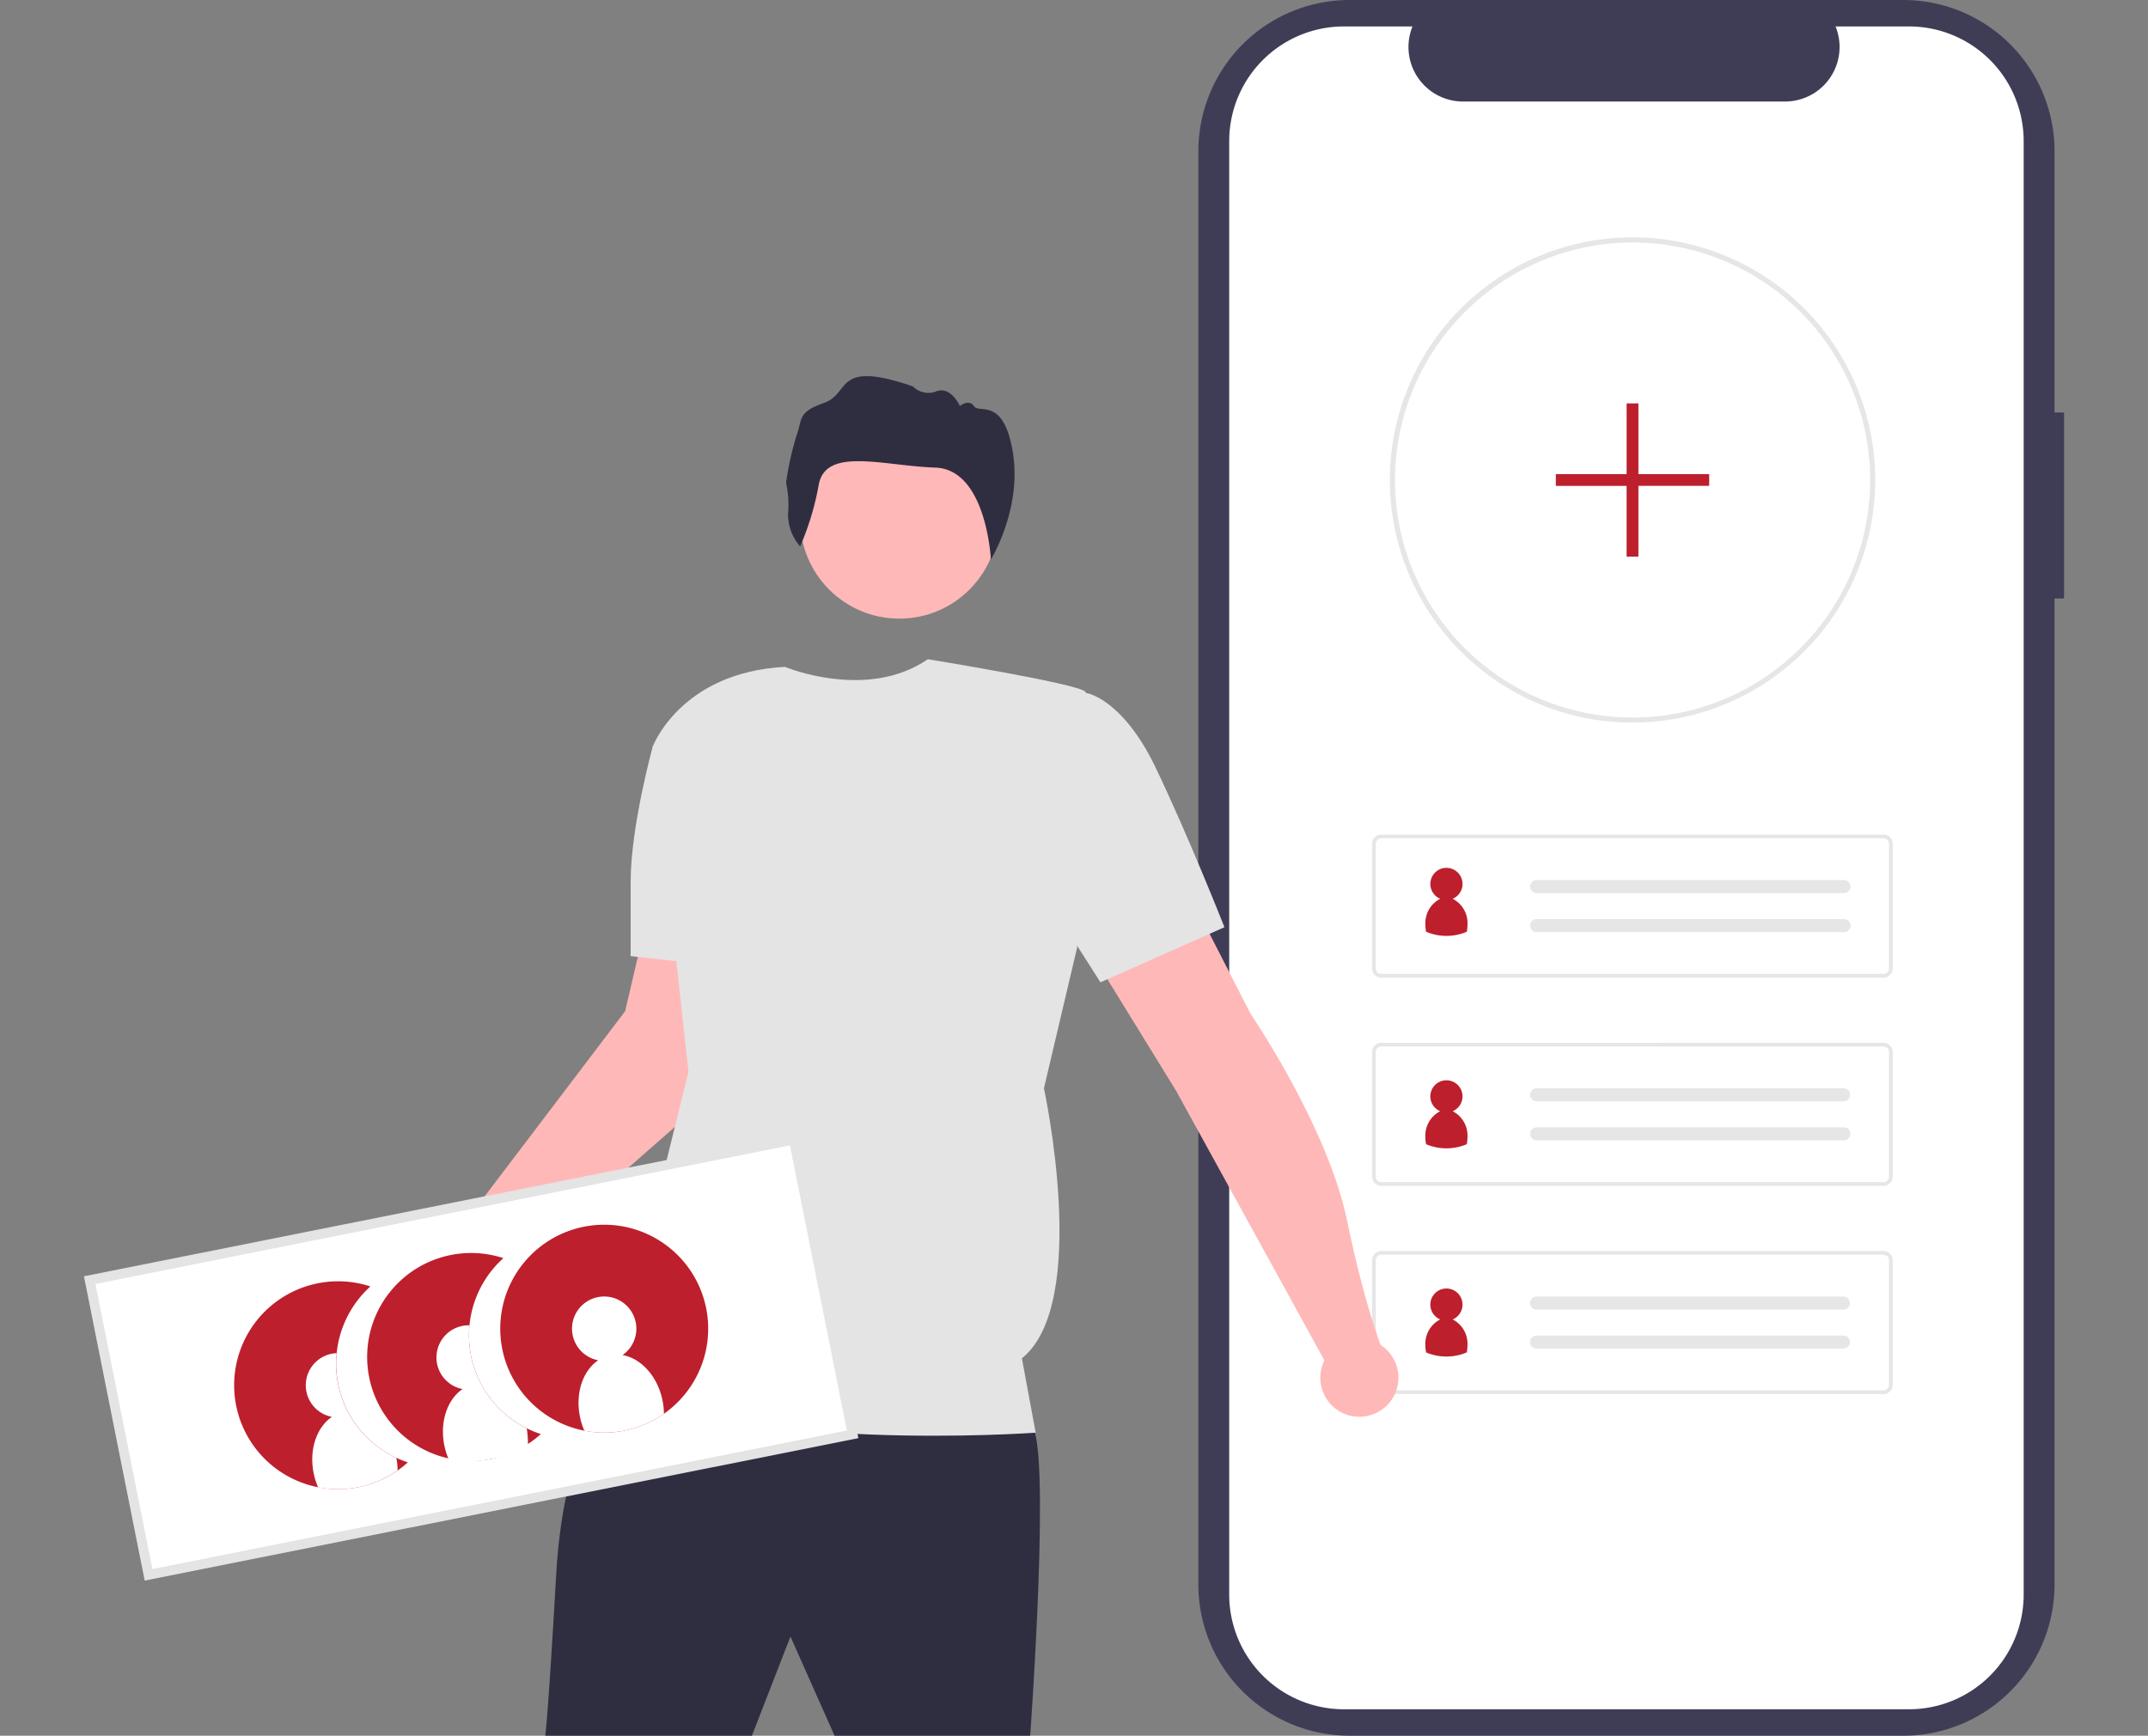
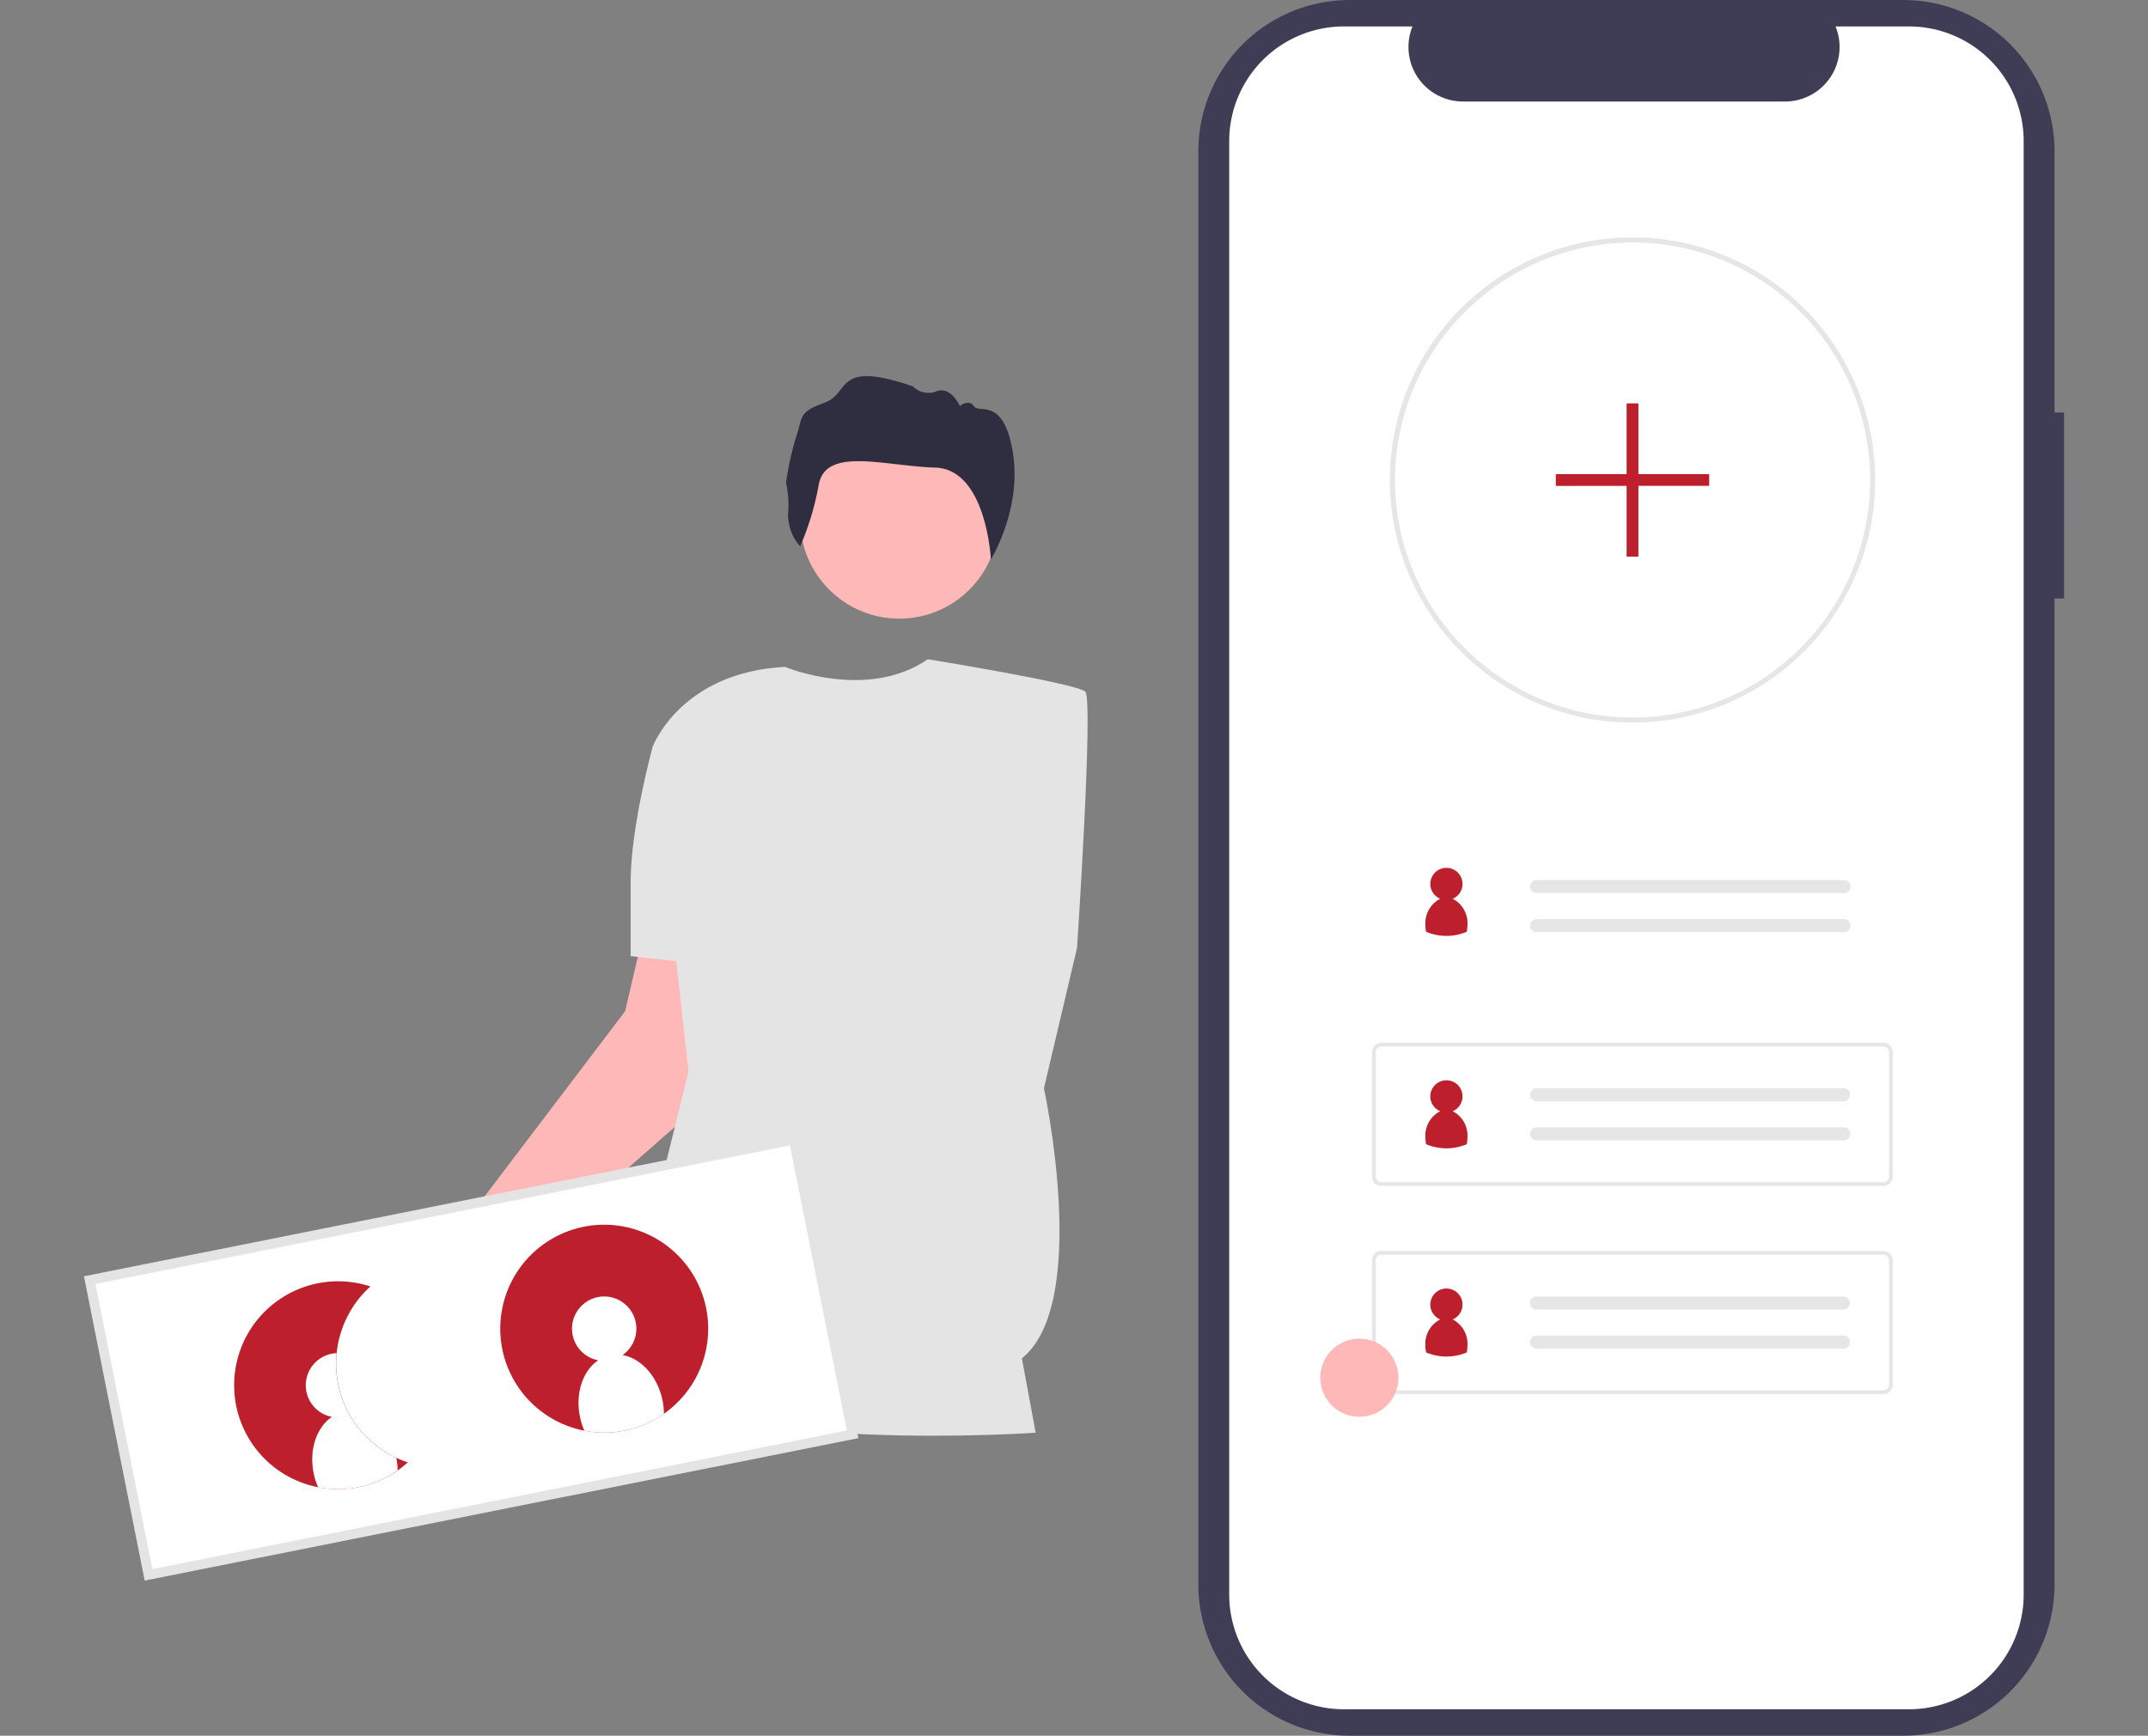
<svg xmlns="http://www.w3.org/2000/svg" width="266" height="215" viewBox="0 0 266 215">
  <rect x="0" y="0" width="266" height="215" fill="#808080" stroke="none" />
  <defs>
    <clipPath id="clip-path">
      <rect id="Rectangle_757" data-name="Rectangle 757" width="266" height="215" transform="translate(-1174 -11268)" fill="#fff" />
    </clipPath>
  </defs>
  <g id="Mask_Group_56" data-name="Mask Group 56" transform="translate(1174 11268)" clip-path="url(#clip-path)">
    <g id="undraw_add_friends_re_3xte" transform="translate(-1163.605 -11268)">
      <path id="Path_339" data-name="Path 339" d="M809.179,153.161H808V120.8a18.73,18.73,0,0,0-18.731-18.73H720.7A18.73,18.73,0,0,0,701.973,120.8V298.339A18.73,18.73,0,0,0,720.7,317.066h68.567A18.73,18.73,0,0,0,808,298.337V176.2h1.18Z" transform="translate(-563.969 -102.069)" fill="#3f3d56" />
      <path id="Path_340" data-name="Path 340" d="M813.985,127.937V307.985a14.205,14.205,0,0,1-14.2,14.2H729.813a14.209,14.209,0,0,1-14.21-14.206V127.937a14.208,14.208,0,0,1,14.21-14.2H738.3a6.754,6.754,0,0,0,6.249,9.3h39.892a6.754,6.754,0,0,0,6.249-9.3h9.094a14.2,14.2,0,0,1,14.2,14.2Z" transform="translate(-573.777 -110.462)" fill="#fff" />
      <path id="Path_45" data-name="Path 45" d="M816.564,266.995a30.041,30.041,0,0,1-30.046-30.032v-.218a30.05,30.05,0,1,1,30.049,30.243h0Zm0-59.47A29.481,29.481,0,0,0,787.15,236.77v.173a29.421,29.421,0,1,0,29.42-29.418Z" transform="translate(-624.796 -177.488)" fill="#e6e6e6" />
-       <path id="Path_39" data-name="Path 39" d="M841.986,488.325H779.808a1.153,1.153,0,0,1-1.152-1.152V471.751a1.153,1.153,0,0,1,1.152-1.152h62.177a1.153,1.153,0,0,1,1.152,1.152v15.422a1.153,1.153,0,0,1-1.152,1.152Zm-62.177-17.266a.691.691,0,0,0-.691.691v15.422a.691.691,0,0,0,.691.691h62.177a.691.691,0,0,0,.691-.691V471.75a.691.691,0,0,0-.691-.691Z" transform="translate(-619.143 -367.224)" fill="#e6e6e6" />
-       <path id="Path_40" data-name="Path 40" d="M849.245,490.7a.806.806,0,0,0,0,1.612h38a.807.807,0,1,0,.061-1.611H849.249Z" transform="translate(-669.351 -381.688)" fill="#e6e6e6" />
+       <path id="Path_40" data-name="Path 40" d="M849.245,490.7a.806.806,0,0,0,0,1.612h38a.807.807,0,1,0,.061-1.611H849.249" transform="translate(-669.351 -381.688)" fill="#e6e6e6" />
      <path id="Path_41" data-name="Path 41" d="M849.245,507.942a.806.806,0,1,0,0,1.612h38a.807.807,0,1,0,.061-1.611H849.249Z" transform="translate(-669.351 -394.093)" fill="#e6e6e6" />
      <path id="Path_42" data-name="Path 42" d="M841.986,580.273H779.808a1.153,1.153,0,0,1-1.152-1.152V563.7a1.153,1.153,0,0,1,1.152-1.152h62.177a1.153,1.153,0,0,1,1.152,1.152v15.422A1.153,1.153,0,0,1,841.986,580.273Zm-62.177-17.266a.691.691,0,0,0-.691.691V579.12a.691.691,0,0,0,.691.691h62.177a.691.691,0,0,0,.691-.691V563.7a.691.691,0,0,0-.691-.691Z" transform="translate(-619.143 -433.381)" fill="#e6e6e6" />
      <path id="Path_43" data-name="Path 43" d="M849.245,582.647a.806.806,0,0,0,0,1.612h38a.806.806,0,0,0,.026-1.612Z" transform="translate(-669.351 -447.842)" fill="#e6e6e6" />
      <path id="Path_44" data-name="Path 44" d="M849.245,599.893a.806.806,0,0,0,0,1.612h38a.807.807,0,1,0,.026-1.612Z" transform="translate(-669.351 -460.251)" fill="#e6e6e6" />
      <path id="Path_39-2" data-name="Path 39-2" d="M841.986,672.22H779.808a1.153,1.153,0,0,1-1.152-1.152V655.647a1.153,1.153,0,0,1,1.152-1.152h62.177a1.153,1.153,0,0,1,1.152,1.152v15.422a1.153,1.153,0,0,1-1.152,1.152Zm-62.177-17.266a.691.691,0,0,0-.691.691v15.422a.691.691,0,0,0,.691.691h62.177a.691.691,0,0,0,.691-.691V655.646a.691.691,0,0,0-.691-.691Z" transform="translate(-619.143 -499.537)" fill="#e6e6e6" />
      <path id="Path_40-2" data-name="Path 40-2" d="M849.245,674.6a.806.806,0,0,0,0,1.612h38a.807.807,0,0,0,.061-1.611H849.249Z" transform="translate(-669.351 -514)" fill="#e6e6e6" />
      <path id="Path_41-2" data-name="Path 41-2" d="M849.245,691.839a.806.806,0,0,0,0,1.612h38a.807.807,0,0,0,.061-1.611H849.249Z" transform="translate(-669.351 -526.406)" fill="#e6e6e6" />
      <path id="Path_1221" data-name="Path 1221" d="M878.79,288.942h-8.764v-8.759h-1.461v8.764H859.8v1.46h8.764v8.757h1.461V290.4h8.764Z" transform="translate(-677.526 -230.218)" fill="#bd1f2d" />
      <g id="Group_76" data-name="Group 76" transform="translate(40.871 46.585)">
-         <path id="Path_1236" data-name="Path 1236" d="M423.2,704.316s-7.166,7.848-8.19,25.934-1.365,20.133-1.365,20.133h25.593l4.774-12.283,5.461,12.281H473.7s2.73-37.53,0-38.559S423.2,704.316,423.2,704.316Z" transform="translate(-397.391 -581.968)" fill="#2f2e41" />
        <circle id="Ellipse_232" data-name="Ellipse 232" cx="12.284" cy="12.284" r="12.284" transform="translate(47.819 5.477)" fill="#ffb8b8" />
-         <path id="Path_1238" data-name="Path 1238" d="M682.976,557.617l-18.765-34.123L653.29,505.75l12.967-5.8,7.166,13.991s9.554,13.991,11.943,25.593,4.778,17.061,4.778,17.061Z" transform="translate(-569.812 -434.927)" fill="#ffb8b8" />
        <path id="Path_1239" data-name="Path 1239" d="M374.771,556.472,402.752,531.9l-1.363-19.792h-7.848l-2.39,10.237-22.521,29.687Z" transform="translate(-365.002 -443.677)" fill="#ffb8b8" />
        <path id="Path_1240" data-name="Path 1240" d="M463.462,394.119s10.137,4.248,17.692-.947c0,0,18.478,2.995,19.5,4.018s-1.023,31.734-1.023,31.734l-4.1,17.4s5.8,26.616-2.73,33.441l1.706,9.213s-37.876,2.73-52.891-6.484l2.73-9.214,7.166-29.005-4.436-40.264S450.494,394.8,463.462,394.119Z" transform="translate(-417.52 -358.1)" fill="#e4e4e4" />
-         <path id="Path_1241" data-name="Path 1241" d="M615.8,409.471l8.872-1.363s4.436.683,8.531,9.213,8.531,19.791,8.531,19.791l-15.355,6.824-12.625-19.791Z" transform="translate(-541.37 -368.846)" fill="#e4e4e4" />
        <path id="Path_1242" data-name="Path 1242" d="M456.133,425.743l-2.049,1.706s-2.73,9.9-2.73,16.716v9.218l12.285,1.365Z" transform="translate(-424.523 -381.536)" fill="#e4e4e4" />
        <path id="Path_1243" data-name="Path 1243" d="M521.707,289.242a6.019,6.019,0,0,1-1.5-4.06,12.87,12.87,0,0,0-.244-3.837,37.892,37.892,0,0,1,1.294-5.837c.772-2.142.121-2.887,3.438-4.056s1.206-5.392,10.985-2.026a2.676,2.676,0,0,0,2.912.6c1.805-.661,2.893,1.819,2.893,1.819s1.126-.924,1.758.037,3.688-1.228,4.81,5.76-2.726,13.222-2.726,13.222-.539-11.184-6.891-11.386-13.535-2.609-14.425,2.1A34.332,34.332,0,0,1,521.707,289.242Z" transform="translate(-473.885 -268.143)" fill="#2f2e41" />
        <circle id="Ellipse_127" data-name="Ellipse 127" cx="5.294" cy="5.294" r="5.294" transform="translate(0 107.433)" fill="#ffb8b8" />
      </g>
      <path id="Path_1259" data-name="Path 1259" d="M219.821,659.217l87.189-17.4-7.286-36.5-87.189,17.4Z" transform="translate(-211.821 -464.149)" fill="#fff" />
      <path id="Path_1260" data-name="Path 1260" d="M305.893,640.458,217.515,658.1l-7.524-37.693,88.378-17.641Zm-87.426,16.215,86-17.167-7.05-35.313-86,17.167Z" transform="translate(-209.991 -462.317)" fill="#e4e4e4" />
      <g id="Group_77" data-name="Group 77" transform="translate(18.603 151.7)">
        <path id="Path_1230" data-name="Path 1230" d="M294.136,692.626l-.036.015c-.285.118-.573.228-.868.324-.1.033-.2.065-.3.095s-.2.062-.306.091c-.168.049-.341.092-.514.132-.074.019-.152.036-.228.052l-.045.01c-.093.019-.186.04-.279.056l-.242.042c-.045.01-.09.016-.134.023a12.875,12.875,0,1,1,2-24.957,12.874,12.874,0,0,0,4.637,21.791,12.815,12.815,0,0,1-3.68,2.328Z" transform="translate(-276.312 -660.861)" fill="#bd1f2d" />
-         <path id="Path_1231" data-name="Path 1231" d="M354.785,677.091a12.582,12.582,0,0,0,1.744.716,12.807,12.807,0,0,1-5.932,3.036l-.162.034a12.875,12.875,0,1,1,1.462-24.862,12.85,12.85,0,0,0,2.89,21.074Z" transform="translate(-318.556 -651.873)" fill="#bd1f2d" />
        <path id="Path_1232" data-name="Path 1232" d="M419.25,653.078a12.875,12.875,0,1,1-15.271-9.914h0a12.875,12.875,0,0,1,15.271,9.914Z" transform="translate(-360.83 -642.879)" fill="#bd1f2d" />
        <path id="Path_1233" data-name="Path 1233" d="M436.667,687.372a8.63,8.63,0,0,1,.19,1.733,12.9,12.9,0,0,1-9.852,2.1,8.631,8.631,0,0,1-.532-1.661c-.63-2.963.346-5.787,2.245-7.064a3.985,3.985,0,1,1,3.02-.647C433.995,682.232,436.035,684.409,436.667,687.372Z" transform="translate(-383.637 -665.685)" fill="#fff" />
        <path id="Path_1234" data-name="Path 1234" d="M376.8,700.067l.009.039a13.154,13.154,0,0,1,.147,2.162,12,12,0,0,1-4.508,1.585l-.162.034a12.823,12.823,0,0,1-5.139.046,1.32,1.32,0,0,1-.06-.15,8.25,8.25,0,0,1-.471-1.51c-.63-2.963.346-5.787,2.245-7.064a3.984,3.984,0,0,1-.082-7.811,3.846,3.846,0,0,1,.929-.084,12.861,12.861,0,0,0,7.093,12.754Z" transform="translate(-340.572 -674.849)" fill="#fff" />
        <path id="Path_1235" data-name="Path 1235" d="M319.122,712.563a8.272,8.272,0,0,1,.16,1.558,12.826,12.826,0,0,1-3.317,1.671c-.1.033-.2.065-.3.095s-.2.063-.306.091c-.168.049-.341.092-.514.132-.036.011-.074.019-.108.027l-.162.034c-.093.019-.185.04-.279.056l-.242.042c-.045.01-.09.016-.134.023a12.763,12.763,0,0,1-4.484-.074.052.052,0,0,1-.008-.021,1,1,0,0,1-.053-.129,8.246,8.246,0,0,1-.471-1.51c-.63-2.963.346-5.787,2.245-7.064a3.984,3.984,0,0,1-.082-7.811,3.9,3.9,0,0,1,.656-.083,12.861,12.861,0,0,0,7.4,12.966Z" transform="translate(-299.042 -683.688)" fill="#fff" />
      </g>
      <path id="Path_1265" data-name="Path 1265" d="M807.417,492.358a4.317,4.317,0,0,1-.087.863,6.45,6.45,0,0,1-5.036,0,4.321,4.321,0,0,1-.087-.863,3.392,3.392,0,0,1,1.833-3.223,1.993,1.993,0,1,1,1.544,0,3.391,3.391,0,0,1,1.833,3.223Z" transform="translate(-636.086 -377.806)" fill="#bd1f2d" />
      <path id="Path_1266" data-name="Path 1266" d="M807.416,586.169a4.314,4.314,0,0,1-.087.862,6.45,6.45,0,0,1-5.037,0,4.32,4.32,0,0,1-.087-.863,3.392,3.392,0,0,1,1.833-3.222,1.993,1.993,0,1,1,1.544,0A3.391,3.391,0,0,1,807.416,586.169Z" transform="translate(-636.086 -445.302)" fill="#bd1f2d" />
      <path id="Path_1267" data-name="Path 1267" d="M807.416,678.115a4.314,4.314,0,0,1-.087.862,6.45,6.45,0,0,1-5.037,0,4.321,4.321,0,0,1-.087-.863,3.392,3.392,0,0,1,1.833-3.222,1.993,1.993,0,1,1,1.544,0A3.391,3.391,0,0,1,807.416,678.115Z" transform="translate(-636.086 -511.457)" fill="#bd1f2d" />
      <circle id="Ellipse_128" data-name="Ellipse 128" cx="4.84" cy="4.84" r="4.84" transform="translate(153.103 165.816)" fill="#ffb8b8" />
    </g>
  </g>
</svg>